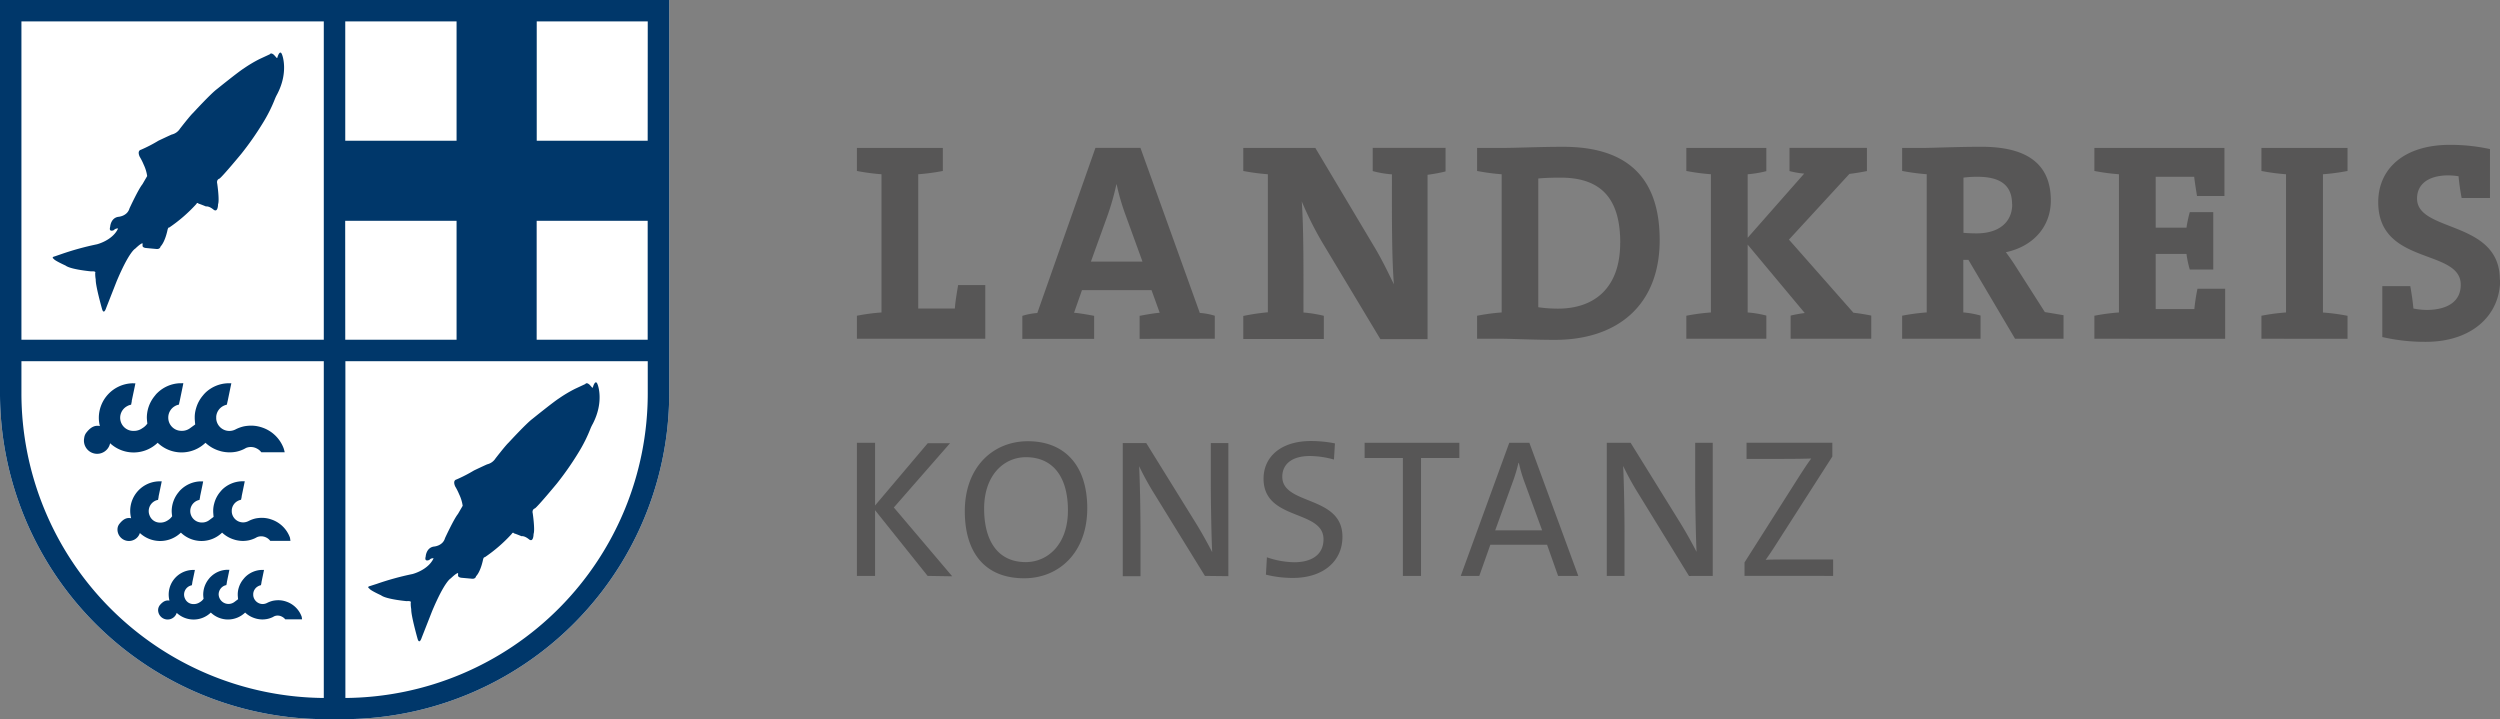
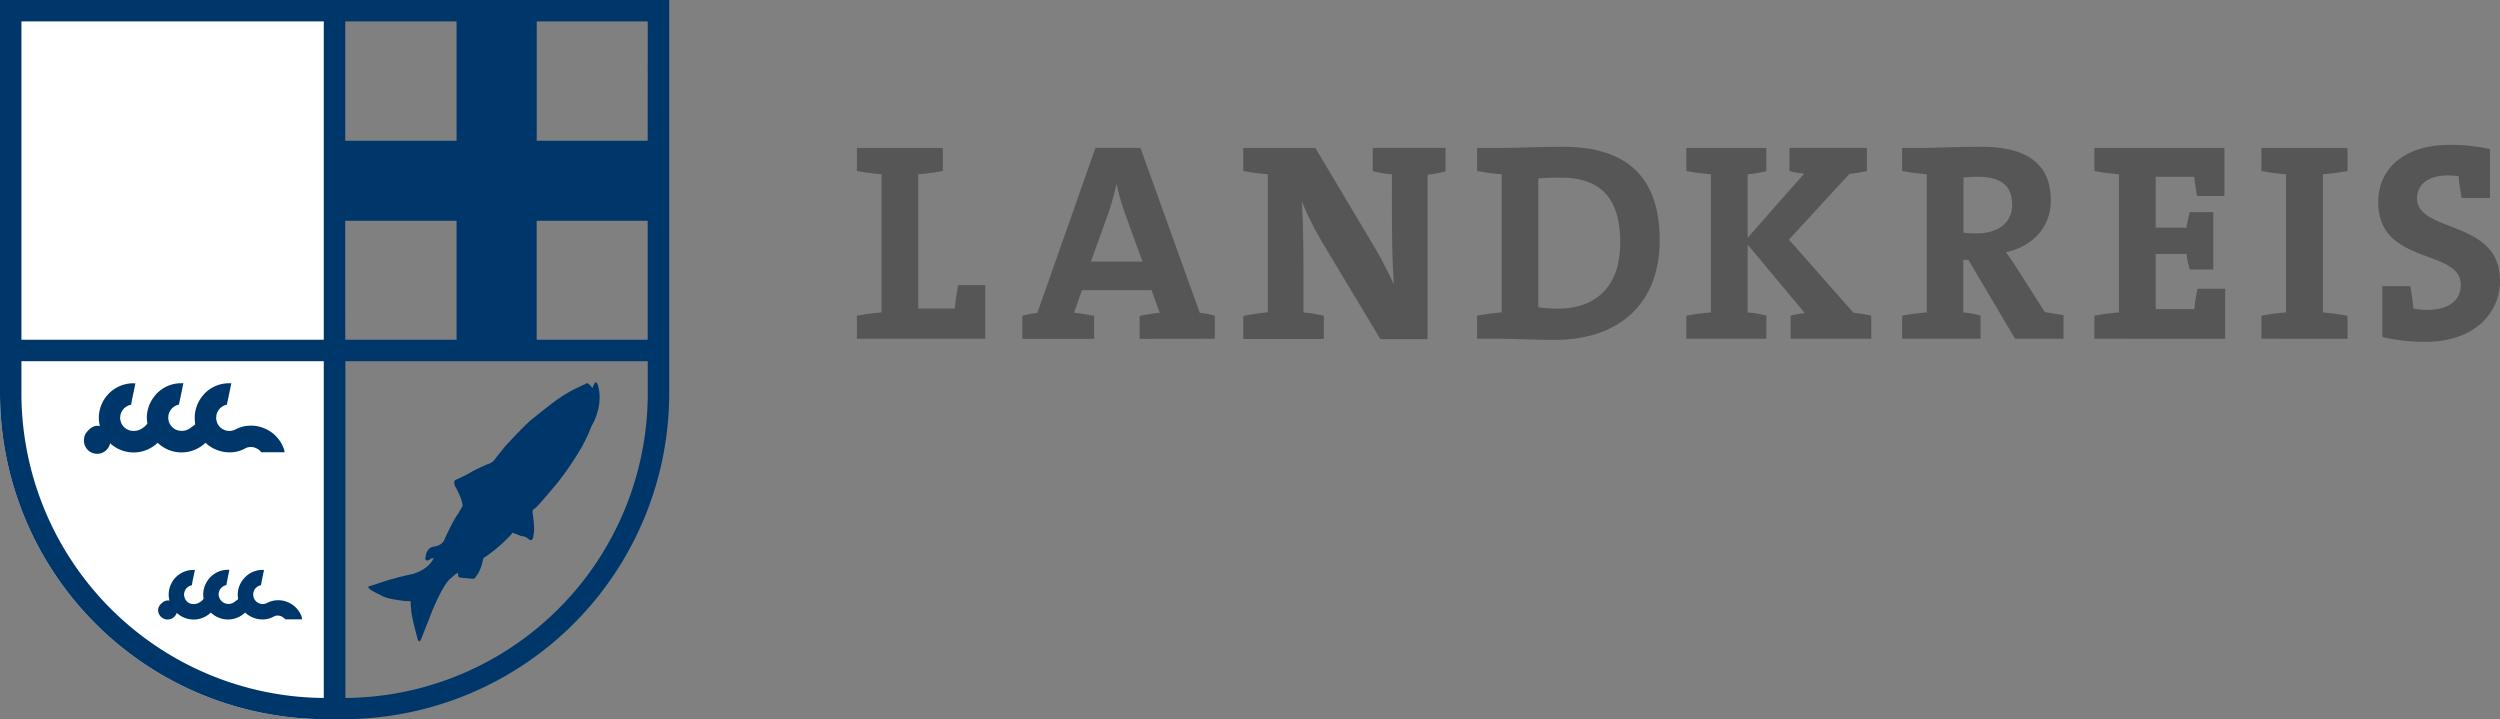
<svg xmlns="http://www.w3.org/2000/svg" viewBox="0 0 760.67 218.82">
  <rect x="0" y="0" width="760.67" height="218.82" fill="#808080" stroke="none" />
  <defs>
    <style>.cls-1{fill:#fff;}.cls-2{fill:#575656;}.cls-3{fill:#00376a;}.cls-4{fill:none;stroke:#636362;stroke-linecap:round;stroke-miterlimit:10;stroke-width:0.2px;}</style>
  </defs>
  <g id="weiss">
-     <path class="cls-1" d="M242.38,369.7a99.2,99.2,0,0,0,99.21,99.21h5.19A99.21,99.21,0,0,0,446,369.7h0V250.09H242.38V369.7Z" transform="translate(-242.38 -250.09)" />
+     <path class="cls-1" d="M242.38,369.7a99.2,99.2,0,0,0,99.21,99.21h5.19h0V250.09H242.38V369.7Z" transform="translate(-242.38 -250.09)" />
  </g>
  <g id="Schrift">
-     <path class="cls-2" d="M800.14,425.32v-5H789.7c-5.22,0-8.82,0-10.08.12.84-1.2,1.62-2.34,2.4-3.54L799.9,389v-4.2H773.8v4.92h10.86c4.14,0,6.9-.06,8.82-.12-1.2,1.62-2.16,3.12-3.3,4.86l-17,26.76v4.08Zm-36.63,0v-40.5h-5.34v11.52c0,6.72.18,16.68.42,21.66-1.5-2.88-3.18-5.94-5-8.88l-15.06-24.3h-7.26v40.5h5.4v-13c0-6.42-.18-16.14-.42-20.46a85.64,85.64,0,0,0,4.62,8.4l15.42,25.08ZM711.6,411.46H697.32l5.22-14.4a50.62,50.62,0,0,0,1.86-6.12h.12a43.78,43.78,0,0,0,1.8,6.06Zm11,13.86-14.88-40.5h-6.12l-14.76,40.5h5.64l3.36-9.48H713.1l3.36,9.48Zm-36.19-35.88v-4.62H657.59v4.62h11.64v35.88h5.52V389.44Zm-35.57,23.94c0-12.66-18.3-9.48-18.3-18.24,0-3.78,2.88-6.3,8.4-6.3a27.7,27.7,0,0,1,7.32,1.08l.3-4.92a37.38,37.38,0,0,0-7.32-.72c-9.12,0-14.4,4.8-14.4,11.46,0,12.9,18.24,9.3,18.24,18.42,0,5-4,7-8.88,7a26.4,26.4,0,0,1-8.34-1.5l-.3,5.28a33.84,33.84,0,0,0,8.16,1c9.42,0,15.12-5.22,15.12-12.48m-34.71,11.94v-40.5h-5.34v11.52c0,6.72.18,16.68.42,21.66-1.5-2.88-3.18-5.94-5-8.88l-15.06-24.3H584v40.5h5.4v-13c0-6.42-.18-16.14-.42-20.46a85.64,85.64,0,0,0,4.62,8.4L609,425.32Zm-48.81-20c0,10.44-6.24,15.72-12.84,15.72-8.58,0-12.66-6.6-12.66-16.26,0-10.2,6-15.66,12.72-15.66,8.1,0,12.78,5.82,12.78,16.2m5.88-.66c0-13.32-7.14-20.4-18.06-20.4-10.56,0-19.2,7.8-19.2,21.3,0,12.3,5.88,20.4,18.06,20.4,10.56,0,19.2-7.8,19.2-21.3m-41.09,20.7-17.76-20.94,17.1-19.56h-6.78L508.63,403.9V384.82h-5.52v40.5h5.52v-20l16,20Z" transform="translate(-242.38 -250.09)" />
    <path class="cls-2" d="M1003,335.18c0-18.23-25.19-14.27-25.19-24.68,0-4.13,3.09-7.05,9.63-7.05a25.43,25.43,0,0,1,3,.26c.17,2,.51,4.38.94,6.62H1000V295.45a56.55,56.55,0,0,0-12.21-1.29C974,294.16,966,301.3,966,311.62c0,19.35,25.11,14,25.11,25.11,0,5.33-4.39,7.66-10.41,7.66a21.45,21.45,0,0,1-4-.43c-.17-2-.51-4.3-.94-6.8h-8.52v15.48a57.7,57.7,0,0,0,13.25,1.46c13.93,0,22.61-8,22.61-18.92m-46.44,18v-7a62.24,62.24,0,0,0-7.48-1V303.11a64.26,64.26,0,0,0,7.48-1v-7H930.46v7a64.56,64.56,0,0,0,7.48,1v42.05a62.52,62.52,0,0,0-7.48,1v7Zm-37.24,0V337.94H911a59.65,59.65,0,0,0-.95,6.19H898.29V327.36h9.37a29.7,29.7,0,0,0,1,4.73h7.14V314.63h-7.14a38.64,38.64,0,0,0-1,4.73h-9.37V303.88H910c.18,1.63.52,3.7.86,5.85h8.35V295.11H879.63v7a64.26,64.26,0,0,0,7.48,1v42.05a62.24,62.24,0,0,0-7.48,1v7Zm-64.79-40.94c0,5.42-4,8.86-10.83,8.86-1.72,0-3.18-.09-4-.17V304.14a31.49,31.49,0,0,1,4.3-.26c7.14,0,10.49,2.75,10.49,8.34m15.66,40.94V346c-2-.34-4.05-.69-5.68-.95l-8.94-14c-.86-1.38-1.9-2.84-2.93-4.22,8.17-1.72,13.68-7.65,13.68-15.74,0-11.86-8.26-16.34-21.07-16.34-7.14,0-15.23.35-17.46.35h-6.71v7a64.56,64.56,0,0,0,7.48,1v42.05a62.52,62.52,0,0,0-7.48,1v7H845v-7.05a28.79,28.79,0,0,0-5.25-.95v-16h1.55l14.19,24Zm-58.51,0v-7.05c-1.72-.35-3.78-.69-5.42-.86L786.7,323l18.4-20c1.55-.17,3.61-.52,5.33-.86v-7.05H786.87v7.05a25.31,25.31,0,0,0,4.47.77l-17.2,19.53V303.11a33,33,0,0,0,5.68-.95v-7.05H755.48v7a64.26,64.26,0,0,0,7.48,1v42.05a62.24,62.24,0,0,0-7.48,1v7h24.34v-7.05a32.09,32.09,0,0,0-5.68-.95V324.52l17.37,20.81a43.35,43.35,0,0,0-4.3.78v7.05ZM735.35,324c0,13.76-7.91,20-18.92,20a41.4,41.4,0,0,1-6-.43V304.4c1.81-.18,4.22-.26,6.8-.26,13.24,0,18.14,7.39,18.14,19.86m12-.86c0-20.38-11.35-28.38-29.33-28.38-7.22,0-14.45.35-19,.35h-7.23v7a64.56,64.56,0,0,0,7.48,1v42.05a62.52,62.52,0,0,0-7.48,1v7h7.48c2.76,0,10.15.34,16.17.34,18.92,0,31.91-10.4,31.91-30.36m-65.15-21v-7.05H660.05v7.05a30.36,30.36,0,0,0,5.85,1c0,12.73-.08,24.77.6,33.46-2.15-4.39-3.87-8-6.45-12.22L642.6,295.11H620.67v7a64.26,64.26,0,0,0,7.48,1v42a63.75,63.75,0,0,0-7.48,1.12v7h24.51v-7.05a39.35,39.35,0,0,0-6.2-1c0-12.72.09-25-.51-33.79a103.35,103.35,0,0,0,6.19,12.38l17.72,29.5h14.36v-50a47.48,47.48,0,0,0,5.42-1M590,329.68H574.31l5-13.85a79.29,79.29,0,0,0,2.75-9.63h.09a67.5,67.5,0,0,0,2.66,9.2Zm22,23.48v-7a20.64,20.64,0,0,0-4.56-.86l-18.06-50.22H575.69L558,345.33a20.64,20.64,0,0,0-4.56.86v7h21.85v-7c-1.81-.34-4.13-.77-6.11-.94l2.41-6.88h21.16l2.49,6.88c-2,.17-4.3.6-6.11.94v7Zm-69.83,0V336.82h-8.26c-.43,2.58-.86,5.07-1,7.14H521.77V303.11a64.56,64.56,0,0,0,7.48-1v-7H503.11v7a64.26,64.26,0,0,0,7.48,1v42.05a62.24,62.24,0,0,0-7.48,1v7Z" transform="translate(-242.38 -250.09)" />
  </g>
  <g id="Ebene_4" data-name="Ebene 4">
    <path class="cls-3" d="M328.7,386.54a10.57,10.57,0,0,0-6.46-6.34,10.45,10.45,0,0,0-1.09-.32,10.06,10.06,0,0,0-2.34-.28,12,12,0,0,0-2.19.21,10.76,10.76,0,0,0-2.6.95,4.11,4.11,0,0,1-1.85.45,4,4,0,0,1-4-3.71v-.66a4,4,0,0,1,2-3.15,4.47,4.47,0,0,1,1.23-.47l.22-1,.05-.2.87-4.22.23-1.09v0a4.3,4.3,0,0,0-.62,0l-.47,0h-.06a10.39,10.39,0,0,0-6.74,2.87,10.05,10.05,0,0,0-.76.85,10.39,10.39,0,0,0-2.11,4,9.56,9.56,0,0,0-.38,2.42v.66s.07,1.14.13,1.57l0,.16-.07.06-1.38,1a4.15,4.15,0,0,1-2.73.88,4,4,0,0,1-4-3.94.55.55,0,0,1,0-.09c0-.05,0-.07,0-.12a4,4,0,0,1,2-3.36,3.64,3.64,0,0,1,1.23-.46l.22-1,.05-.2.87-4.22.22-1.09v0a5.49,5.49,0,0,0-.58,0l-.56,0a10.39,10.39,0,0,0-6.71,2.89,5.71,5.71,0,0,0-.77.86,10.52,10.52,0,0,0-2.12,4,10.67,10.67,0,0,0-.37,2.6c0,.05,0,.07,0,.12a.55.55,0,0,1,0,.09,16,16,0,0,0,.16,1.7,4.86,4.86,0,0,1-1.5,1.4,4.44,4.44,0,0,1-2.69.84,4,4,0,0,1-2-7.51,3.62,3.62,0,0,1,1.24-.46l.2-1,0-.2.89-4.22.22-1.09v0l-.58,0a5.07,5.07,0,0,0-.55,0h0a10.54,10.54,0,0,0-10,10.51,10.23,10.23,0,0,0,.32,2.49c-1.16-.21-2.46-.06-4,1.86a3.22,3.22,0,0,0-.77,1.77,4,4,0,0,0,7.88,1.6,10.53,10.53,0,0,0,14.47-.14,10.48,10.48,0,0,0,14.55,0,10.61,10.61,0,0,0,3.84,2.32c.37.11.73.24,1.09.32a11.33,11.33,0,0,0,2.33.28h0a10.83,10.83,0,0,0,2.13-.2,9.88,9.88,0,0,0,2.15-.72,8.14,8.14,0,0,0,.77-.41,3.76,3.76,0,0,1,1.5-.3,3.83,3.83,0,0,1,1.81.46,3.88,3.88,0,0,1,1.37,1.14H329A10.72,10.72,0,0,0,328.7,386.54Z" transform="translate(-242.38 -250.09)" />
-     <path class="cls-3" d="M330.59,413.63a9.09,9.09,0,0,0-5.58-5.46c-.31-.1-.61-.21-.93-.28a9,9,0,0,0-2-.24,10.62,10.62,0,0,0-1.89.18,9,9,0,0,0-2.25.83,3.65,3.65,0,0,1-1.59.38,3.47,3.47,0,0,1-3.45-3.2v-.57a3.43,3.43,0,0,1,1.75-2.72,3.63,3.63,0,0,1,1.07-.4l.19-.87,0-.17.75-3.64.19-.94v0a4.71,4.71,0,0,0-.53,0l-.4,0h-.05a9,9,0,0,0-5.82,2.47c-.24.24-.45.49-.66.74a8.94,8.94,0,0,0-1.81,3.47,8.45,8.45,0,0,0-.33,2.09v.57s.06,1,.11,1.35l0,.14-.06.05-1.2.9a3.57,3.57,0,0,1-2.35.76,3.49,3.49,0,0,1-3.48-3.4.54.54,0,0,1,0-.08s0-.06,0-.1a3.47,3.47,0,0,1,1.74-2.9,3.21,3.21,0,0,1,1.06-.39l.19-.89,0-.17.76-3.64.18-.94v0l-.5,0-.48,0a9,9,0,0,0-5.78,2.49,5.15,5.15,0,0,0-.67.74,9.15,9.15,0,0,0-2.15,5.73s0,.06,0,.1a.54.54,0,0,1,0,.08,13.88,13.88,0,0,0,.14,1.46,4.18,4.18,0,0,1-1.29,1.22,4,4,0,0,1-2.5.72,3.33,3.33,0,0,1-3-2,3.48,3.48,0,0,1,1.42-4.52,3.16,3.16,0,0,1,1.08-.39l.17-.89,0-.17.76-3.64.19-.94v0c-.18,0-.33,0-.5,0s-.31,0-.47,0h0a9,9,0,0,0-8.34,11.22c-1-.19-2.12-.07-3.48,1.61a2.72,2.72,0,0,0-.66,1.52,3.49,3.49,0,0,0,6.8,1.37,9.07,9.07,0,0,0,12.48-.12,9,9,0,0,0,12.54,0,9.19,9.19,0,0,0,3.31,2c.32.1.63.21.95.28a9.52,9.52,0,0,0,2,.25h0a9.23,9.23,0,0,0,1.83-.18,9,9,0,0,0,1.86-.62c.23-.1.44-.24.67-.35a3.23,3.23,0,0,1,1.29-.26,3.46,3.46,0,0,1,1.56.39,3.33,3.33,0,0,1,1.18,1h6.14A10.31,10.31,0,0,0,330.59,413.63Z" transform="translate(-242.38 -250.09)" />
    <path class="cls-3" d="M334.16,437.7a7.55,7.55,0,0,0-4.64-4.55,6.82,6.82,0,0,0-.77-.23,7.22,7.22,0,0,0-1.68-.2,8.89,8.89,0,0,0-1.57.15,7.72,7.72,0,0,0-1.87.68,3,3,0,0,1-1.32.33,2.91,2.91,0,0,1-2.88-2.67v-.47a2.85,2.85,0,0,1,1.46-2.26,3,3,0,0,1,.89-.34l.15-.72,0-.14.62-3,.16-.78v0a3.24,3.24,0,0,0-.44,0l-.34,0h0a7.5,7.5,0,0,0-4.83,2.06,6.31,6.31,0,0,0-.55.61A7.49,7.49,0,0,0,315,429a7.11,7.11,0,0,0-.28,1.74v.47s.05.82.1,1.13l0,.11-.05,0-1,.75a3,3,0,0,1-4.86-2.19.35.35,0,0,1,0-.07s0-.05,0-.09a2.93,2.93,0,0,1,1.45-2.41,2.77,2.77,0,0,1,.89-.32l.15-.74,0-.14.62-3,.16-.78v0l-.42,0-.4,0a7.42,7.42,0,0,0-4.81,2.08,4.6,4.6,0,0,0-.56.61,7.73,7.73,0,0,0-1.52,2.91,8.09,8.09,0,0,0-.26,1.85s0,.06,0,.09a.35.35,0,0,1,0,.07,12.09,12.09,0,0,0,.11,1.21,3.38,3.38,0,0,1-1.07,1,3.27,3.27,0,0,1-2.08.61,2.76,2.76,0,0,1-2.49-1.64,2.87,2.87,0,0,1,2.07-4.08l.14-.74,0-.14.63-3,.16-.78v0l-.41,0-.4,0h0a7.49,7.49,0,0,0-6.93,9.33c-.82-.15-1.72,0-2.82,1.25a2.53,2.53,0,0,0-.63,1.48,2.9,2.9,0,0,0,5.66,1,7.54,7.54,0,0,0,10.38-.1,7.51,7.51,0,0,0,10.44,0,7.43,7.43,0,0,0,2.75,1.66,7.67,7.67,0,0,0,.78.23,7.88,7.88,0,0,0,1.68.21h0a7.68,7.68,0,0,0,1.52-.15,7.41,7.41,0,0,0,1.55-.51c.19-.08.36-.2.55-.3a2.7,2.7,0,0,1,2.38.12,3,3,0,0,1,1,.81h5.1A5.41,5.41,0,0,0,334.16,437.7Z" transform="translate(-242.38 -250.09)" />
-     <path class="cls-3" d="M261,327.42a86.11,86.11,0,0,1,10.88-3s4.75-1.17,6.43-4.8a1.48,1.48,0,0,0-1.3.5s-1.61.75-1.11-1c0,0,.12-2.65,2.43-3.05,0,0,2.77-.14,3.46-2.6,0,0,2.7-5.83,3.92-7.31l1.45-2.5a12,12,0,0,0-1.07-3.5,17.78,17.78,0,0,0-1.19-2.36s-.92-1.78.37-2.15a43.48,43.48,0,0,0,5.34-2.76s3.11-1.47,4-1.86a4.07,4.07,0,0,0,2.53-1.78s3-3.89,4-4.82c0,0,5.39-5.86,7.25-7.23,0,0,6.3-5.09,8.08-6.23a40.93,40.93,0,0,1,4.87-2.91l3.13-1.45s.34-.67,1.3.21l.58.64s.41.65.5-.12c0,0,.76-2.45,1.4-.5,0,0,2,5.08-1.49,11.84a13.62,13.62,0,0,0-.65,1.32,45.4,45.4,0,0,1-3.86,7.69,91.72,91.72,0,0,1-6.47,9.23s-5.57,6.74-6.62,7.52c0,0-1,.25-.68,1.55,0,0,.73,5,.25,6.23,0,0,0,2.64-1.33,1.69,0,0-1.31-1.16-2.34-1,0,0-1.81-.76-2.29-.86,0,0-.27-.55-.71.18a46.2,46.2,0,0,1-8.2,7.1s-.28-.23-.52.78c0,0-.66,3.44-2.12,5,0,0-.12.92-1.4.72,0,0-2-.17-3-.28,0,0-1.22-.07-1.06-.84v-.58s-.29-.24-2.25,1.63c0,0-1.83.84-5.67,10,0,0-2.87,7.32-3.14,8,0,0-.71,2.33-1.28.31,0,0-2-7.11-1.91-8.93a10.17,10.17,0,0,1-.16-2s.43-.61-1.24-.48c0,0-6.25-.56-7.8-1.78,0,0-3.33-1.5-3.55-2,0,0-.91-.5.24-.77Z" transform="translate(-242.38 -250.09)" />
    <path class="cls-3" d="M357,427.75a86.11,86.11,0,0,1,10.88-3s4.75-1.17,6.43-4.79a1.45,1.45,0,0,0-1.3.5s-1.61.74-1.11-1c0,0,.12-2.66,2.43-3.06,0,0,2.77-.13,3.46-2.59,0,0,2.7-5.84,3.92-7.32l1.45-2.5a11.92,11.92,0,0,0-1.07-3.49,18.39,18.39,0,0,0-1.19-2.37s-.92-1.78.37-2.15a44.41,44.41,0,0,0,5.34-2.75s3.11-1.48,4-1.86a4.11,4.11,0,0,0,2.53-1.79s3-3.89,4-4.82c0,0,5.39-5.86,7.25-7.23,0,0,6.3-5.09,8.08-6.23a41.11,41.11,0,0,1,4.87-2.9l3.13-1.46s.34-.66,1.3.21l.58.64s.41.65.5-.11c0,0,.76-2.45,1.4-.51,0,0,2,5.08-1.49,11.85a14.14,14.14,0,0,0-.65,1.31,45.4,45.4,0,0,1-3.86,7.69,92.65,92.65,0,0,1-6.47,9.24s-5.57,6.73-6.62,7.51c0,0-1,.26-.68,1.55,0,0,.73,5,.25,6.23,0,0,0,2.64-1.33,1.69,0,0-1.31-1.16-2.34-1,0,0-1.81-.76-2.29-.86,0,0-.27-.54-.71.18a45.74,45.74,0,0,1-8.2,7.1s-.28-.23-.52.78c0,0-.66,3.44-2.12,5,0,0-.12.92-1.4.72l-3-.27s-1.22-.08-1.06-.85v-.57s-.29-.24-2.25,1.62c0,0-1.83.84-5.67,10,0,0-2.87,7.33-3.14,8,0,0-.71,2.33-1.28.3,0,0-2-7.1-1.91-8.92a10.21,10.21,0,0,1-.16-2s.43-.61-1.24-.47c0,0-6.25-.56-7.8-1.79,0,0-3.33-1.5-3.55-2.05,0,0-.91-.5.24-.77Z" transform="translate(-242.38 -250.09)" />
-     <path class="cls-4" d="M414.59,437.62" transform="translate(-242.38 -250.09)" />
    <path class="cls-3" d="M439.47,369.78a92.69,92.69,0,0,1-92,92.68V360h92Zm-197.09-.08a99.2,99.2,0,0,0,99.21,99.21h5.19A99.21,99.21,0,0,0,446,369.7h0V250.09H346.78v0h-5.19v0H242.38V369.7Zm6.52,0V360h92V462.46A92.75,92.75,0,0,1,248.9,369.7Zm92-16.24h-92V256.61h92Zm6.51-36.18h33.89v36.18H347.43Zm58.26,36.18V317.28h33.78v36.18Zm33.78-60.55H405.69v-36.3h33.78Zm-58.15-36.3v36.3H347.43v-36.3Z" transform="translate(-242.38 -250.09)" />
  </g>
</svg>